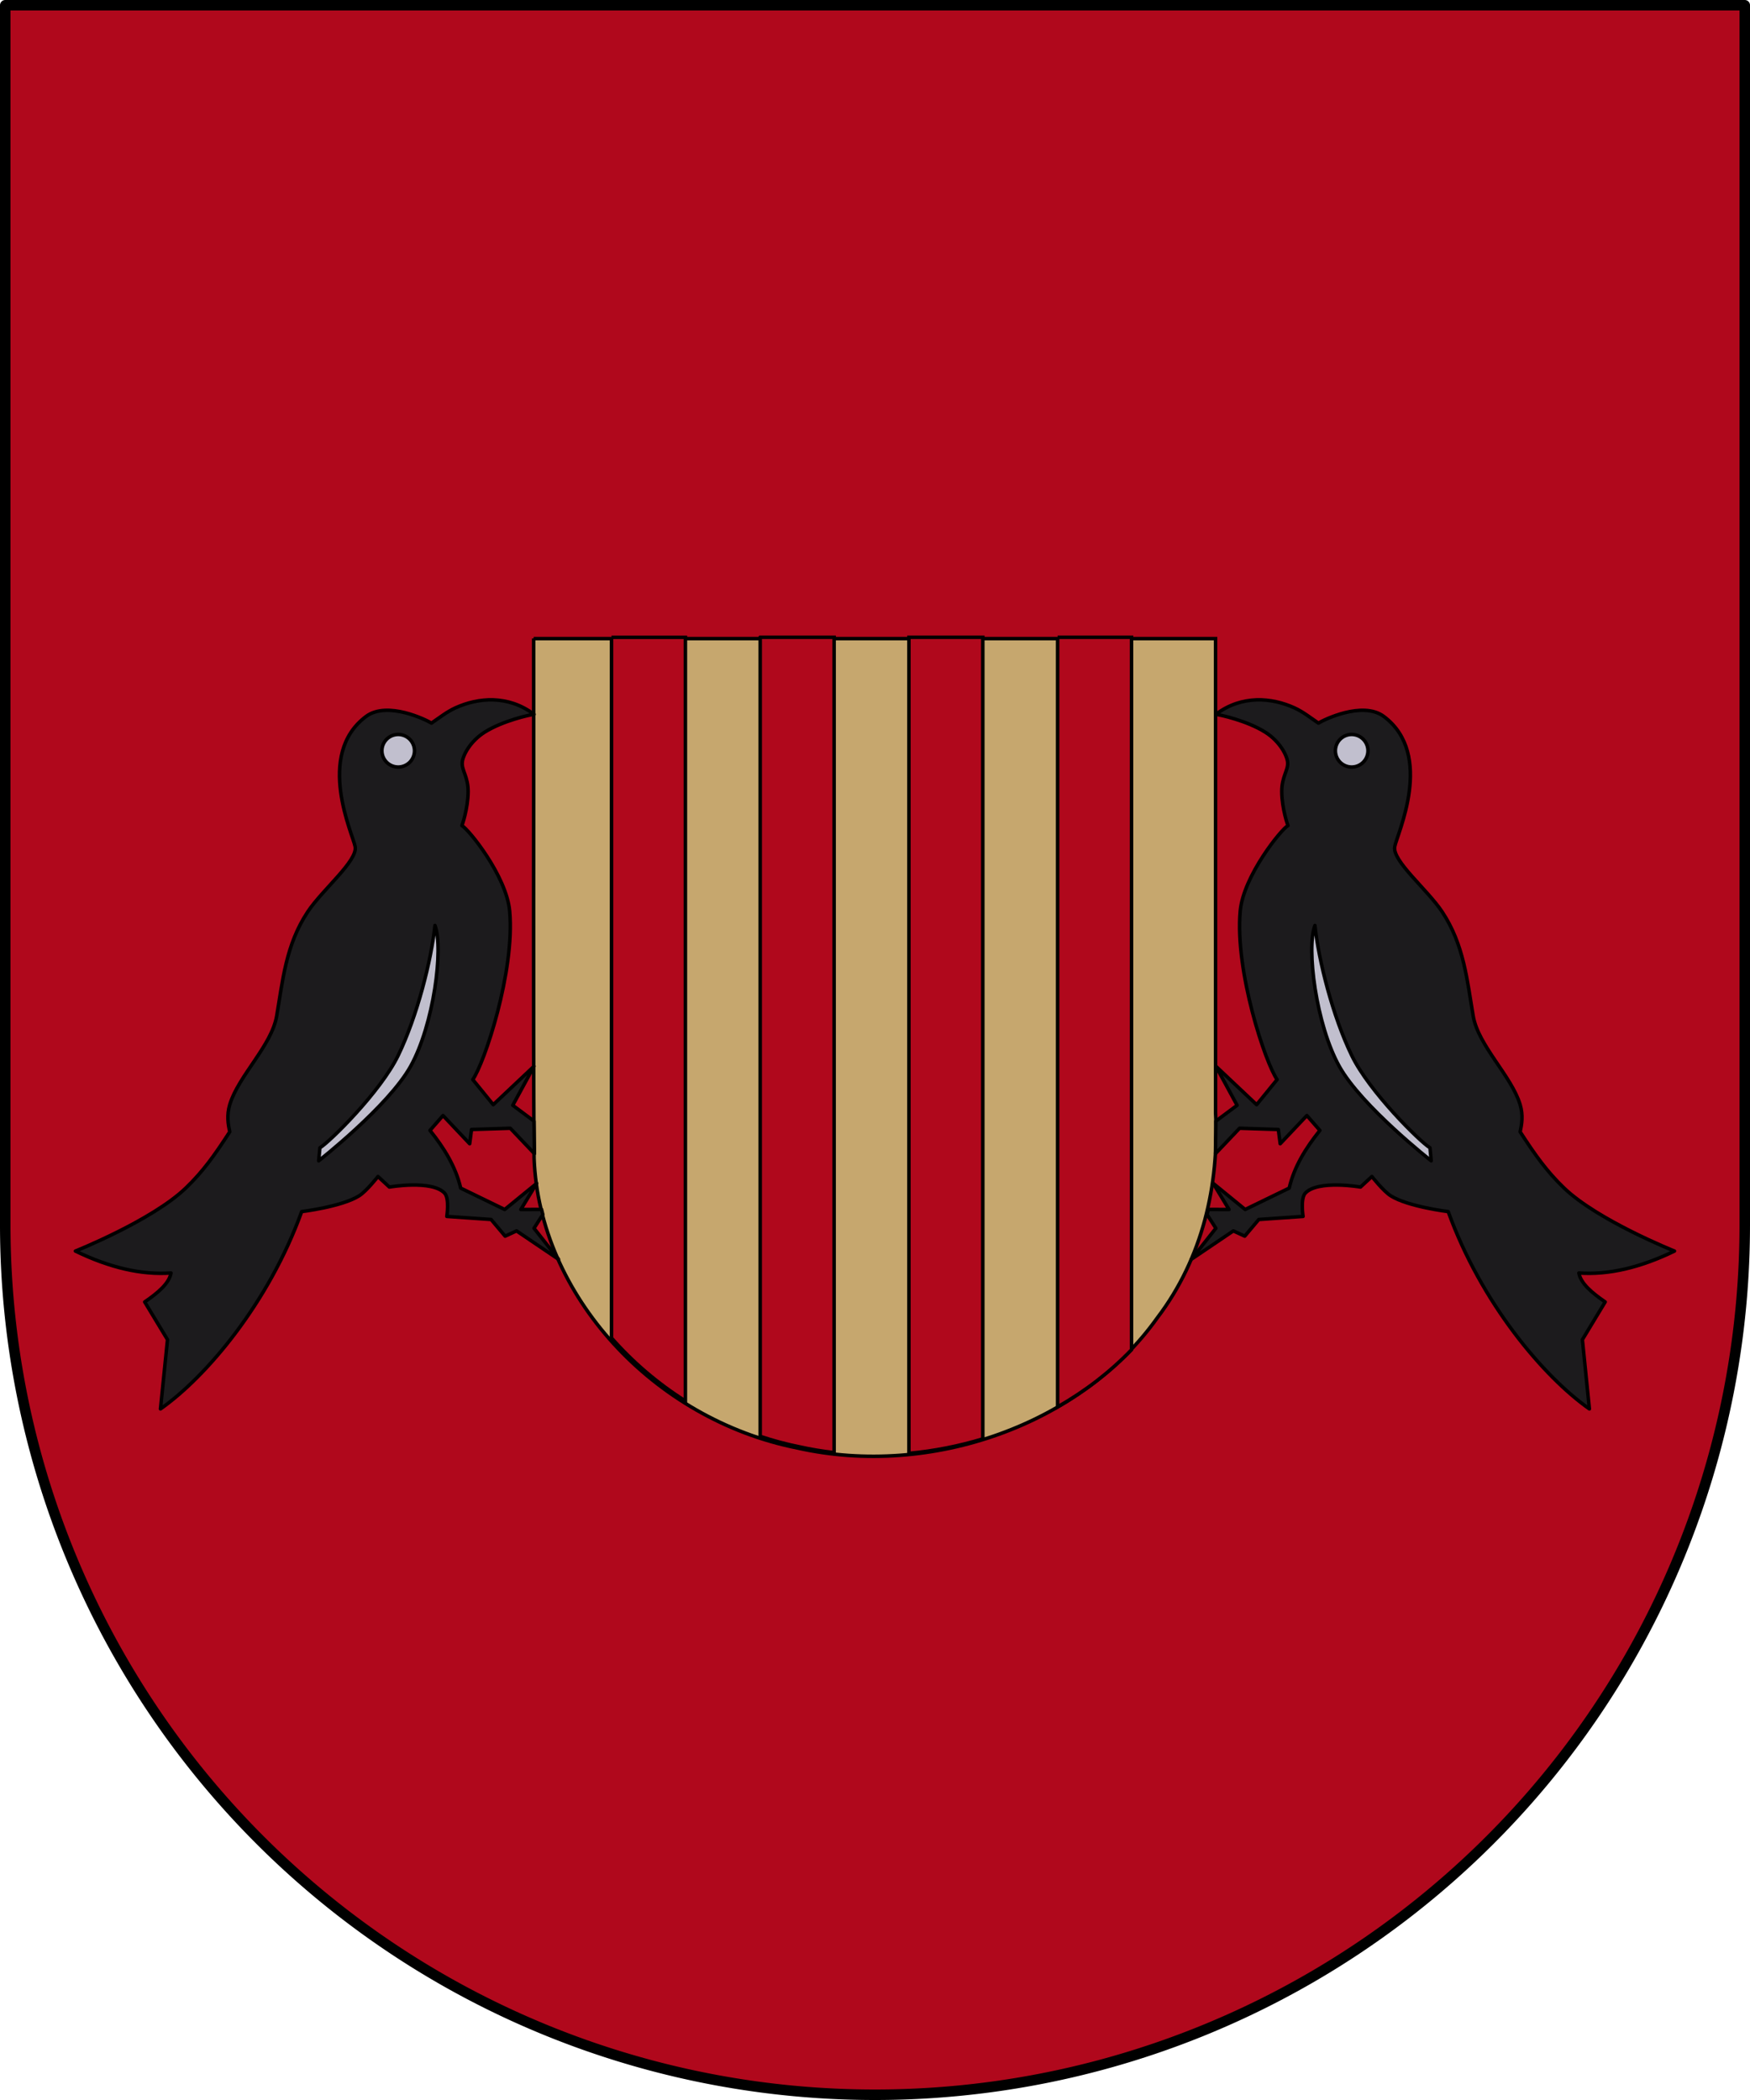
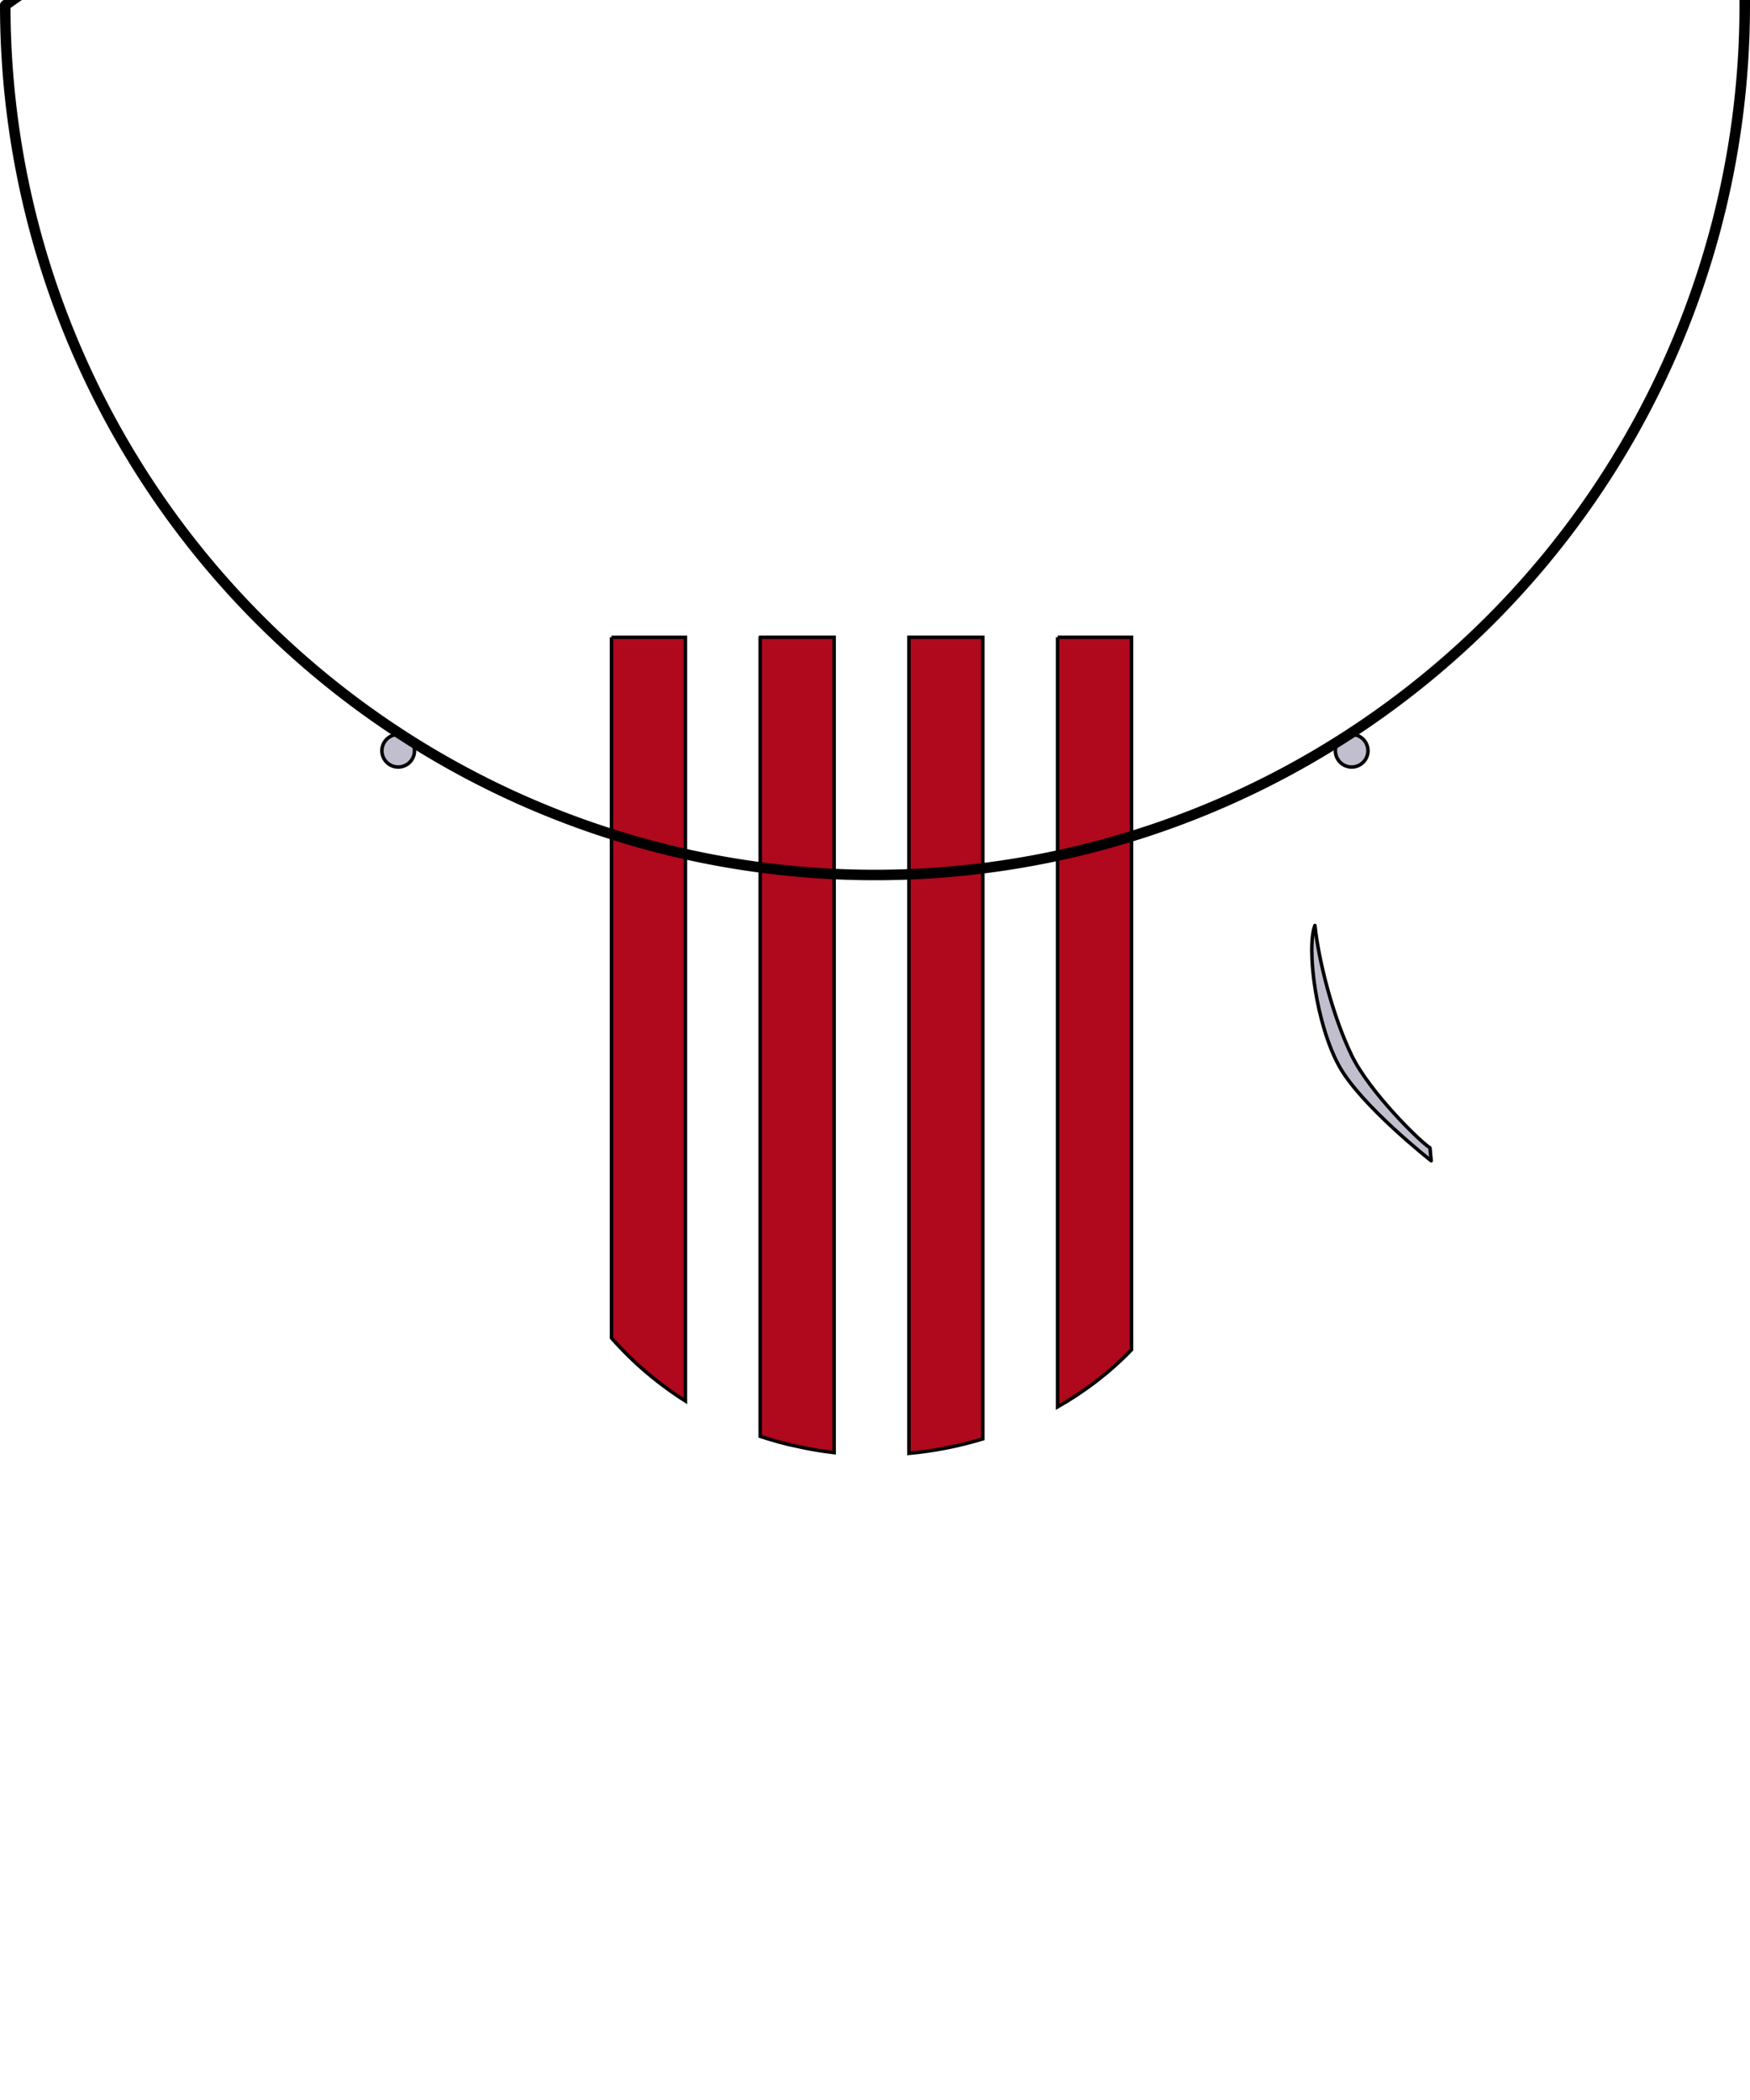
<svg xmlns="http://www.w3.org/2000/svg" width="500" height="600" version="1.0">
  <g transform="translate(-79.866 -364.36)">
-     <path transform="translate(56.429 -76.64)" d="m24.937 442.5v348.5a248.5 248.5 0 0 0 248.5 248.5 248.5 248.5 0 0 0 248.5-248.5v-348.5z" style="fill-rule:evenodd;fill:#b0081c;stroke-linecap:round;stroke-linejoin:round;stroke:#000" />
-   </g>
+     </g>
  <g transform="translate(-23.437 -441)">
    <g transform="matrix(1.171 0 0 1.171 -743.89 -103.53)" style="stroke-width:.854">
-       <path d="m785.48 620.82c0.068 37.054-0.132 89.819 0.11 126.87 1.284 33.252 28.974 63.614 64.315 70.636 32.695 7.325 69.289-5.819 87.743-31.779 11.052-14.518 15.125-32.505 14.214-49.994 0-33.345-1e-5 -82.389 0-115.73h-166.38z" style="fill:#c6a76e;stroke-width:.854;stroke:#000" />
      <path d="m804.48 620.5v170.97c5.176 5.885 11.257 11.093 18.031 15.375v-186.34h-18.031zm36.281 0v194.97c3.125 1.034 6.323 1.913 9.594 2.562 2.786 0.624 5.609 1.075 8.438 1.406v-198.94h-18.031zm36.281 0v199.12c6.126-0.57 12.18-1.755 18.031-3.531v-195.59h-18.031zm36.281 0v187.78c6.697-3.815 12.794-8.499 18.031-13.938v-173.84h-18.031z" style="fill:#b0081c;stroke-width:.854;stroke:#000" />
    </g>
    <g transform="translate(-619.18)">
-       <path d="m795.21 645.1c-7.473-5.611-15.956-4.808-22.441-1.864-2.478 1.125-4.517 2.766-6.876 4.37-1.342-0.848-12.614-6.479-18.719-1.886-14.603 10.986-3.655 33.811-3.08 37.216 0.688 4.076-9.294 12.171-13.531 18.542-6.299 9.472-7.168 19.741-8.895 29.818-1.453 8.476-10.922 17.075-13.405 25.307-0.919 3.048-0.474 5.678 0 7.768-4.338 6.698-7.643 11.331-12.528 16.036-9.666 9.31-31.572 18.041-31.572 18.041 9.768 4.742 18.881 6.867 27.312 6.264-0.52 2.955-3.684 5.645-7.517 8.269l6.515 10.774-2.005 19.795c13.048-9.169 30.9-30.207 40.342-56.378 0 0 11.46-1.387 16.412-4.51 2.108-1.329 5.387-5.513 5.387-5.513l3.257 3.007s12.177-2.12 15.786 1.754c1.425 1.529 0.626 6.64 0.626 6.64l12.654 0.877 4.009 4.761 3.257-1.503 12.003 8.114-7.008-8.866 2.515-3.921-0.364-1.46-5.917 0.017 4.522-7.454-9.129 7.454-12.58-6.113c-1.407-6.061-4.701-11.415-8.77-16.478l3.721-4.252 7.619 8.062 0.532-4.075 11.074-0.354 6.897 7.264-0.12-9.302-6.068-4.518 6.068-11.162-11.65 10.985-5.847-7.176c3.335-4.728 12.075-30.935 10.542-48.104-0.904-10.126-11.834-23.543-13.643-24.451 0 0 1.753-4.815 1.772-9.745 0.016-4.235-1.868-6.005-1.683-8.327 0.157-1.966 2.248-6.033 6.473-8.672 5.189-3.242 12.785-4.915 14.053-5.052z" style="fill:#1c1b1d;stroke-linecap:round;stroke-linejoin:round;stroke:#000" />
      <path d="m761.04 655.5a4.651 4.651 0 0 1-4.651 4.651 4.651 4.651 0 0 1-4.651-4.651 4.651 4.651 0 0 1 4.651-4.651 4.651 4.651 0 0 1 4.651 4.651z" style="fill-rule:evenodd;fill:#c1bfce;stroke:#000" />
-       <path d="m766.89 705.42c2.481 6.432-0.298 28.329-6.999 40.308-6.331 11.317-26.222 26.931-26.222 26.931l0.354-3.721c2.768-1.647 17.298-15.965 22.325-26.311 5.457-11.232 9.504-27.239 10.542-37.208z" style="fill:#c1bfce;stroke-linecap:round;stroke-linejoin:round;stroke:#000" />
      <g transform="matrix(-1 0 0 1 1785.2 0)">
-         <path d="m795.21 645.1c-7.473-5.611-15.956-4.808-22.441-1.864-2.478 1.125-4.517 2.766-6.876 4.37-1.342-0.848-12.614-6.479-18.719-1.886-14.603 10.986-3.655 33.811-3.08 37.216 0.688 4.076-9.294 12.171-13.531 18.542-6.299 9.472-7.168 19.741-8.895 29.818-1.453 8.476-10.922 17.075-13.405 25.307-0.919 3.048-0.474 5.678 0 7.768-4.338 6.698-7.643 11.331-12.528 16.036-9.666 9.31-31.572 18.041-31.572 18.041 9.768 4.742 18.881 6.867 27.312 6.264-0.52 2.955-3.684 5.645-7.517 8.269l6.515 10.774-2.005 19.795c13.048-9.169 30.9-30.207 40.342-56.378 0 0 11.46-1.387 16.412-4.51 2.108-1.329 5.387-5.513 5.387-5.513l3.257 3.007s12.177-2.12 15.786 1.754c1.425 1.529 0.626 6.64 0.626 6.64l12.654 0.877 4.009 4.761 3.257-1.503 12.003 8.114-7.008-8.866 2.515-3.921-0.364-1.46-5.917 0.017 4.522-7.454-9.129 7.454-12.58-6.113c-1.407-6.061-4.701-11.415-8.77-16.478l3.721-4.252 7.619 8.062 0.532-4.075 11.074-0.354 6.897 7.264-0.12-9.302-6.068-4.518 6.068-11.162-11.65 10.985-5.847-7.176c3.335-4.728 12.075-30.935 10.542-48.104-0.904-10.126-11.834-23.543-13.643-24.451 0 0 1.753-4.815 1.772-9.745 0.016-4.235-1.868-6.005-1.683-8.327 0.157-1.966 2.248-6.033 6.473-8.672 5.189-3.242 12.785-4.915 14.053-5.052z" style="fill:#1c1b1d;stroke-linecap:round;stroke-linejoin:round;stroke:#000" />
        <path d="m761.04 655.5a4.651 4.651 0 0 1-4.651 4.651 4.651 4.651 0 0 1-4.651-4.651 4.651 4.651 0 0 1 4.651-4.651 4.651 4.651 0 0 1 4.651 4.651z" style="fill-rule:evenodd;fill:#c1bfce;stroke:#000" />
        <path d="m766.89 705.42c2.481 6.432-0.298 28.329-6.999 40.308-6.331 11.317-26.222 26.931-26.222 26.931l0.354-3.721c2.768-1.647 17.298-15.965 22.325-26.311 5.457-11.232 9.504-27.239 10.542-37.208z" style="fill:#c1bfce;stroke-linecap:round;stroke-linejoin:round;stroke:#000" />
      </g>
    </g>
  </g>
  <g transform="translate(-23.437 -441)">
-     <path d="m24.937 442.5v348.5a248.5 248.5 0 0 0 248.5 248.5 248.5 248.5 0 0 0 248.5-248.5v-348.5z" style="fill:none;stroke-linecap:round;stroke-linejoin:round;stroke-width:3;stroke:#000" />
+     <path d="m24.937 442.5a248.5 248.5 0 0 0 248.5 248.5 248.5 248.5 0 0 0 248.5-248.5v-348.5z" style="fill:none;stroke-linecap:round;stroke-linejoin:round;stroke-width:3;stroke:#000" />
  </g>
</svg>